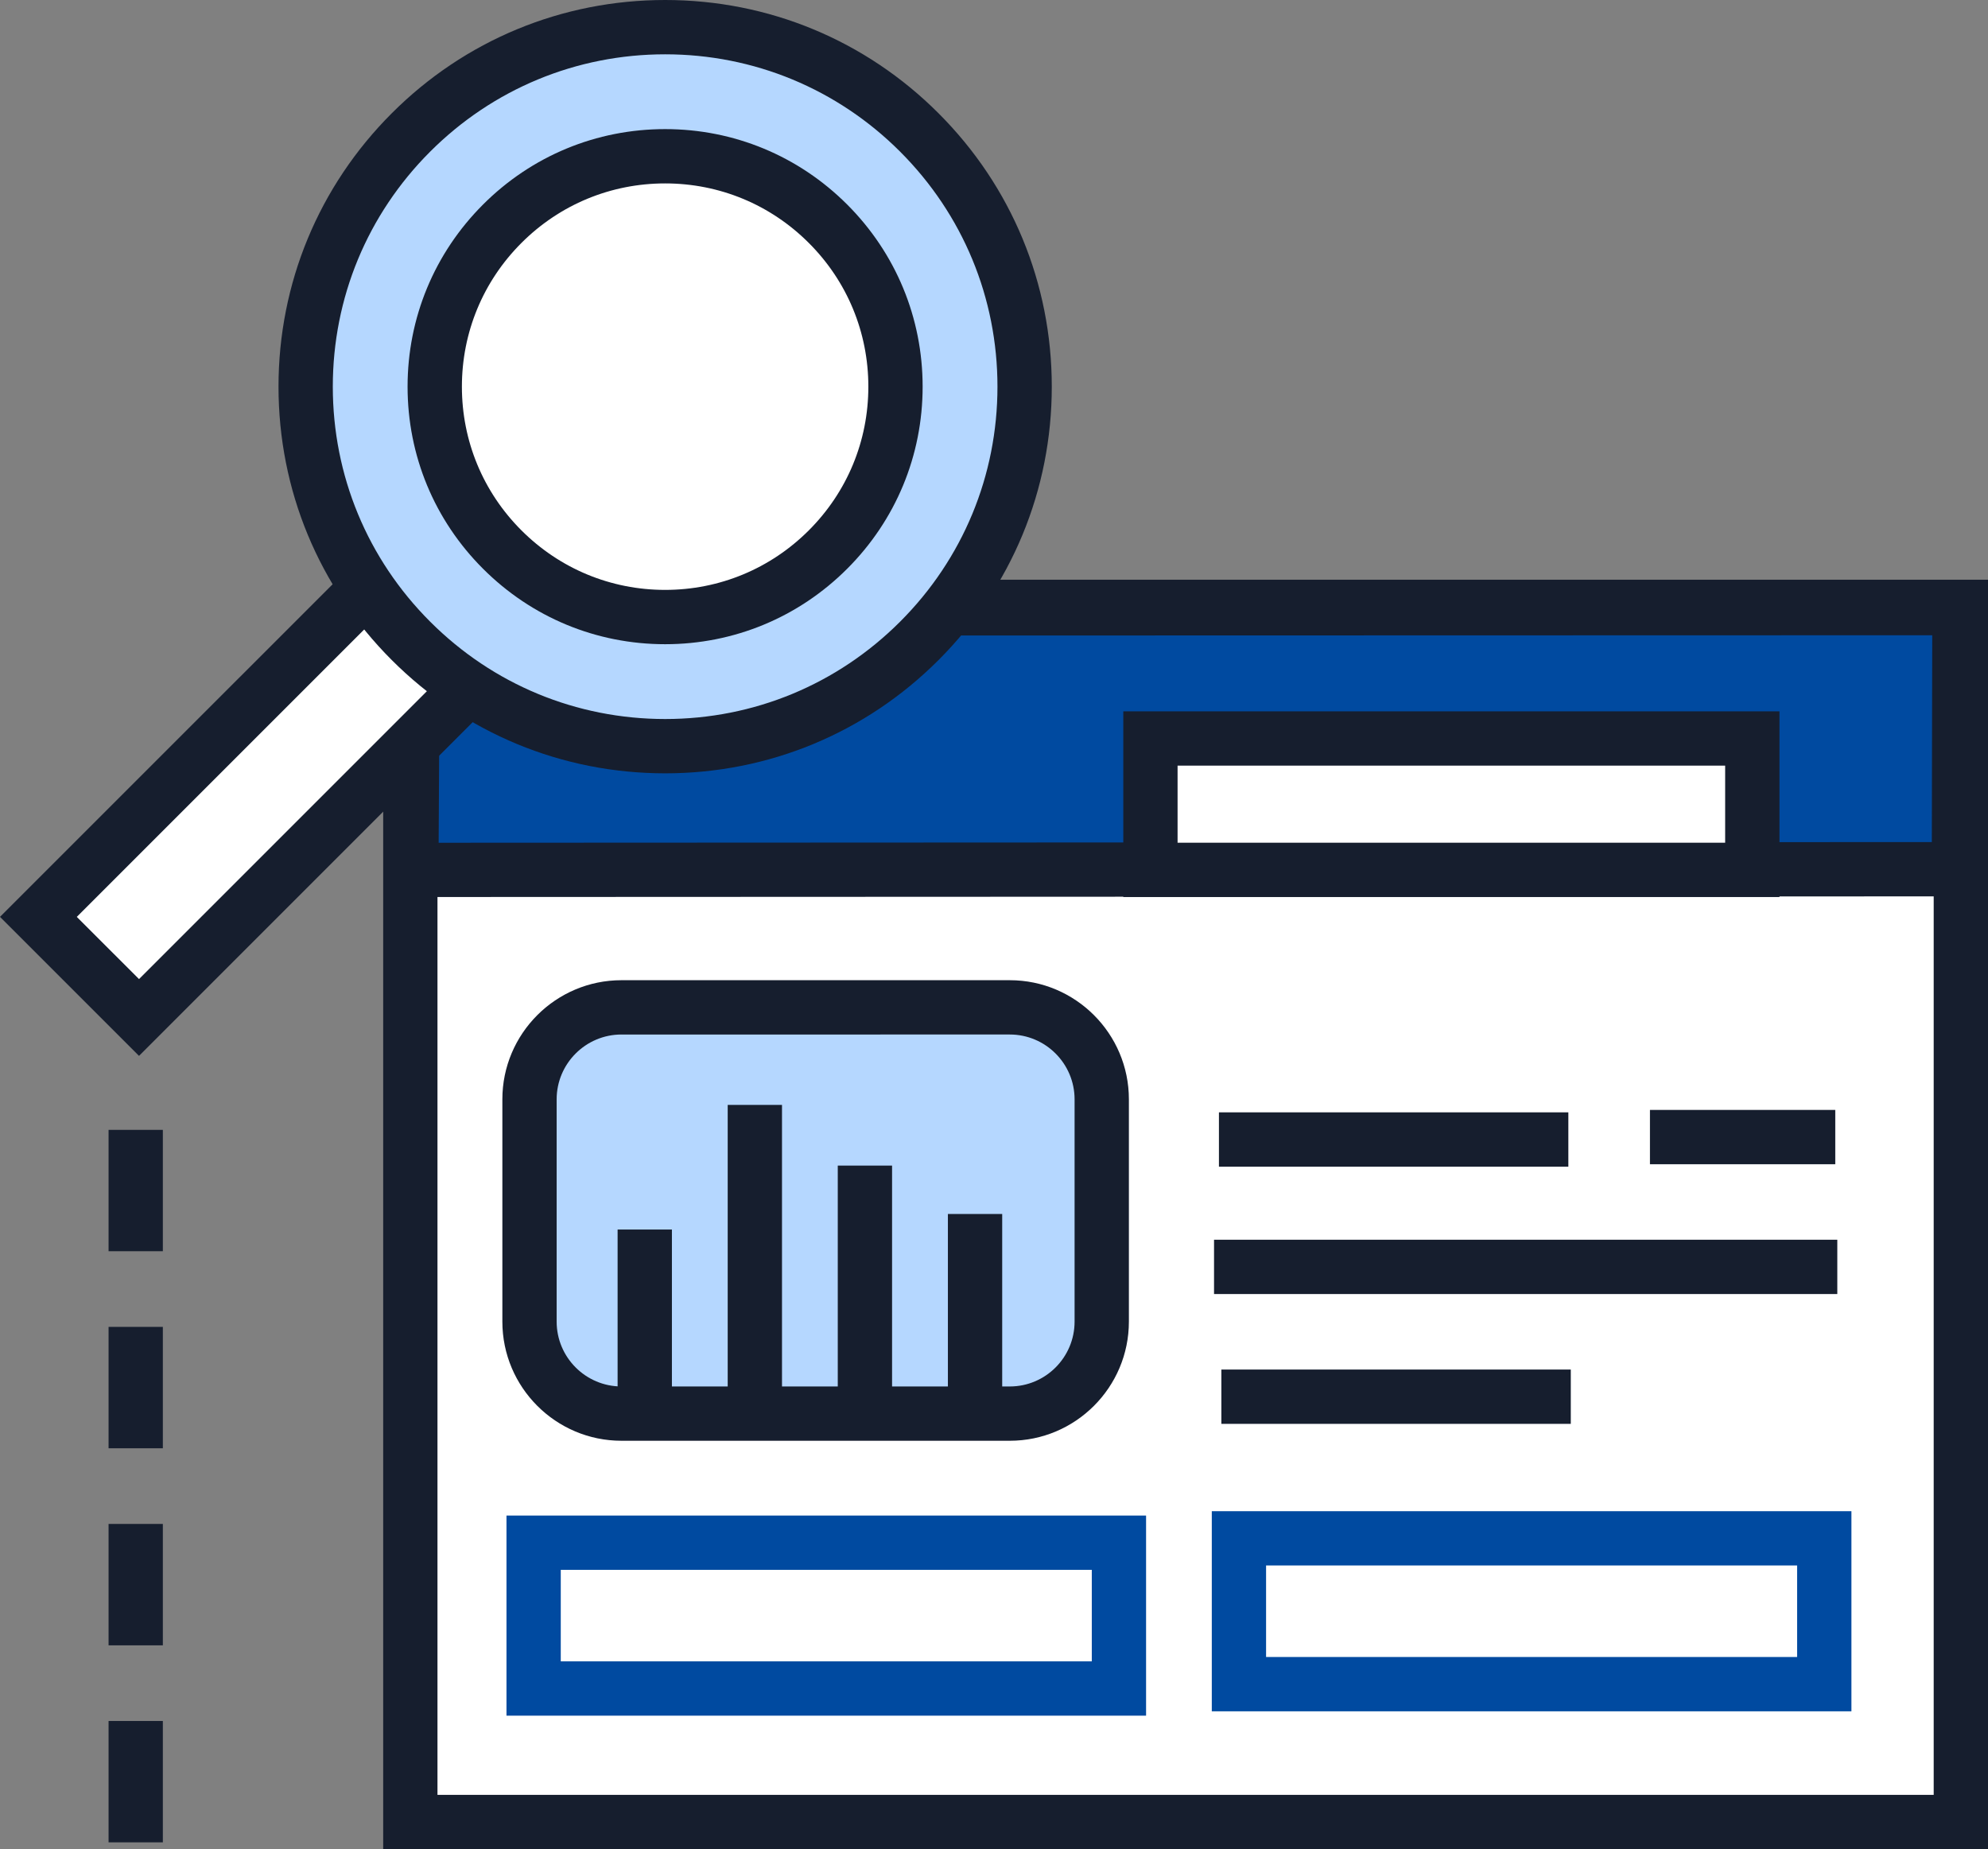
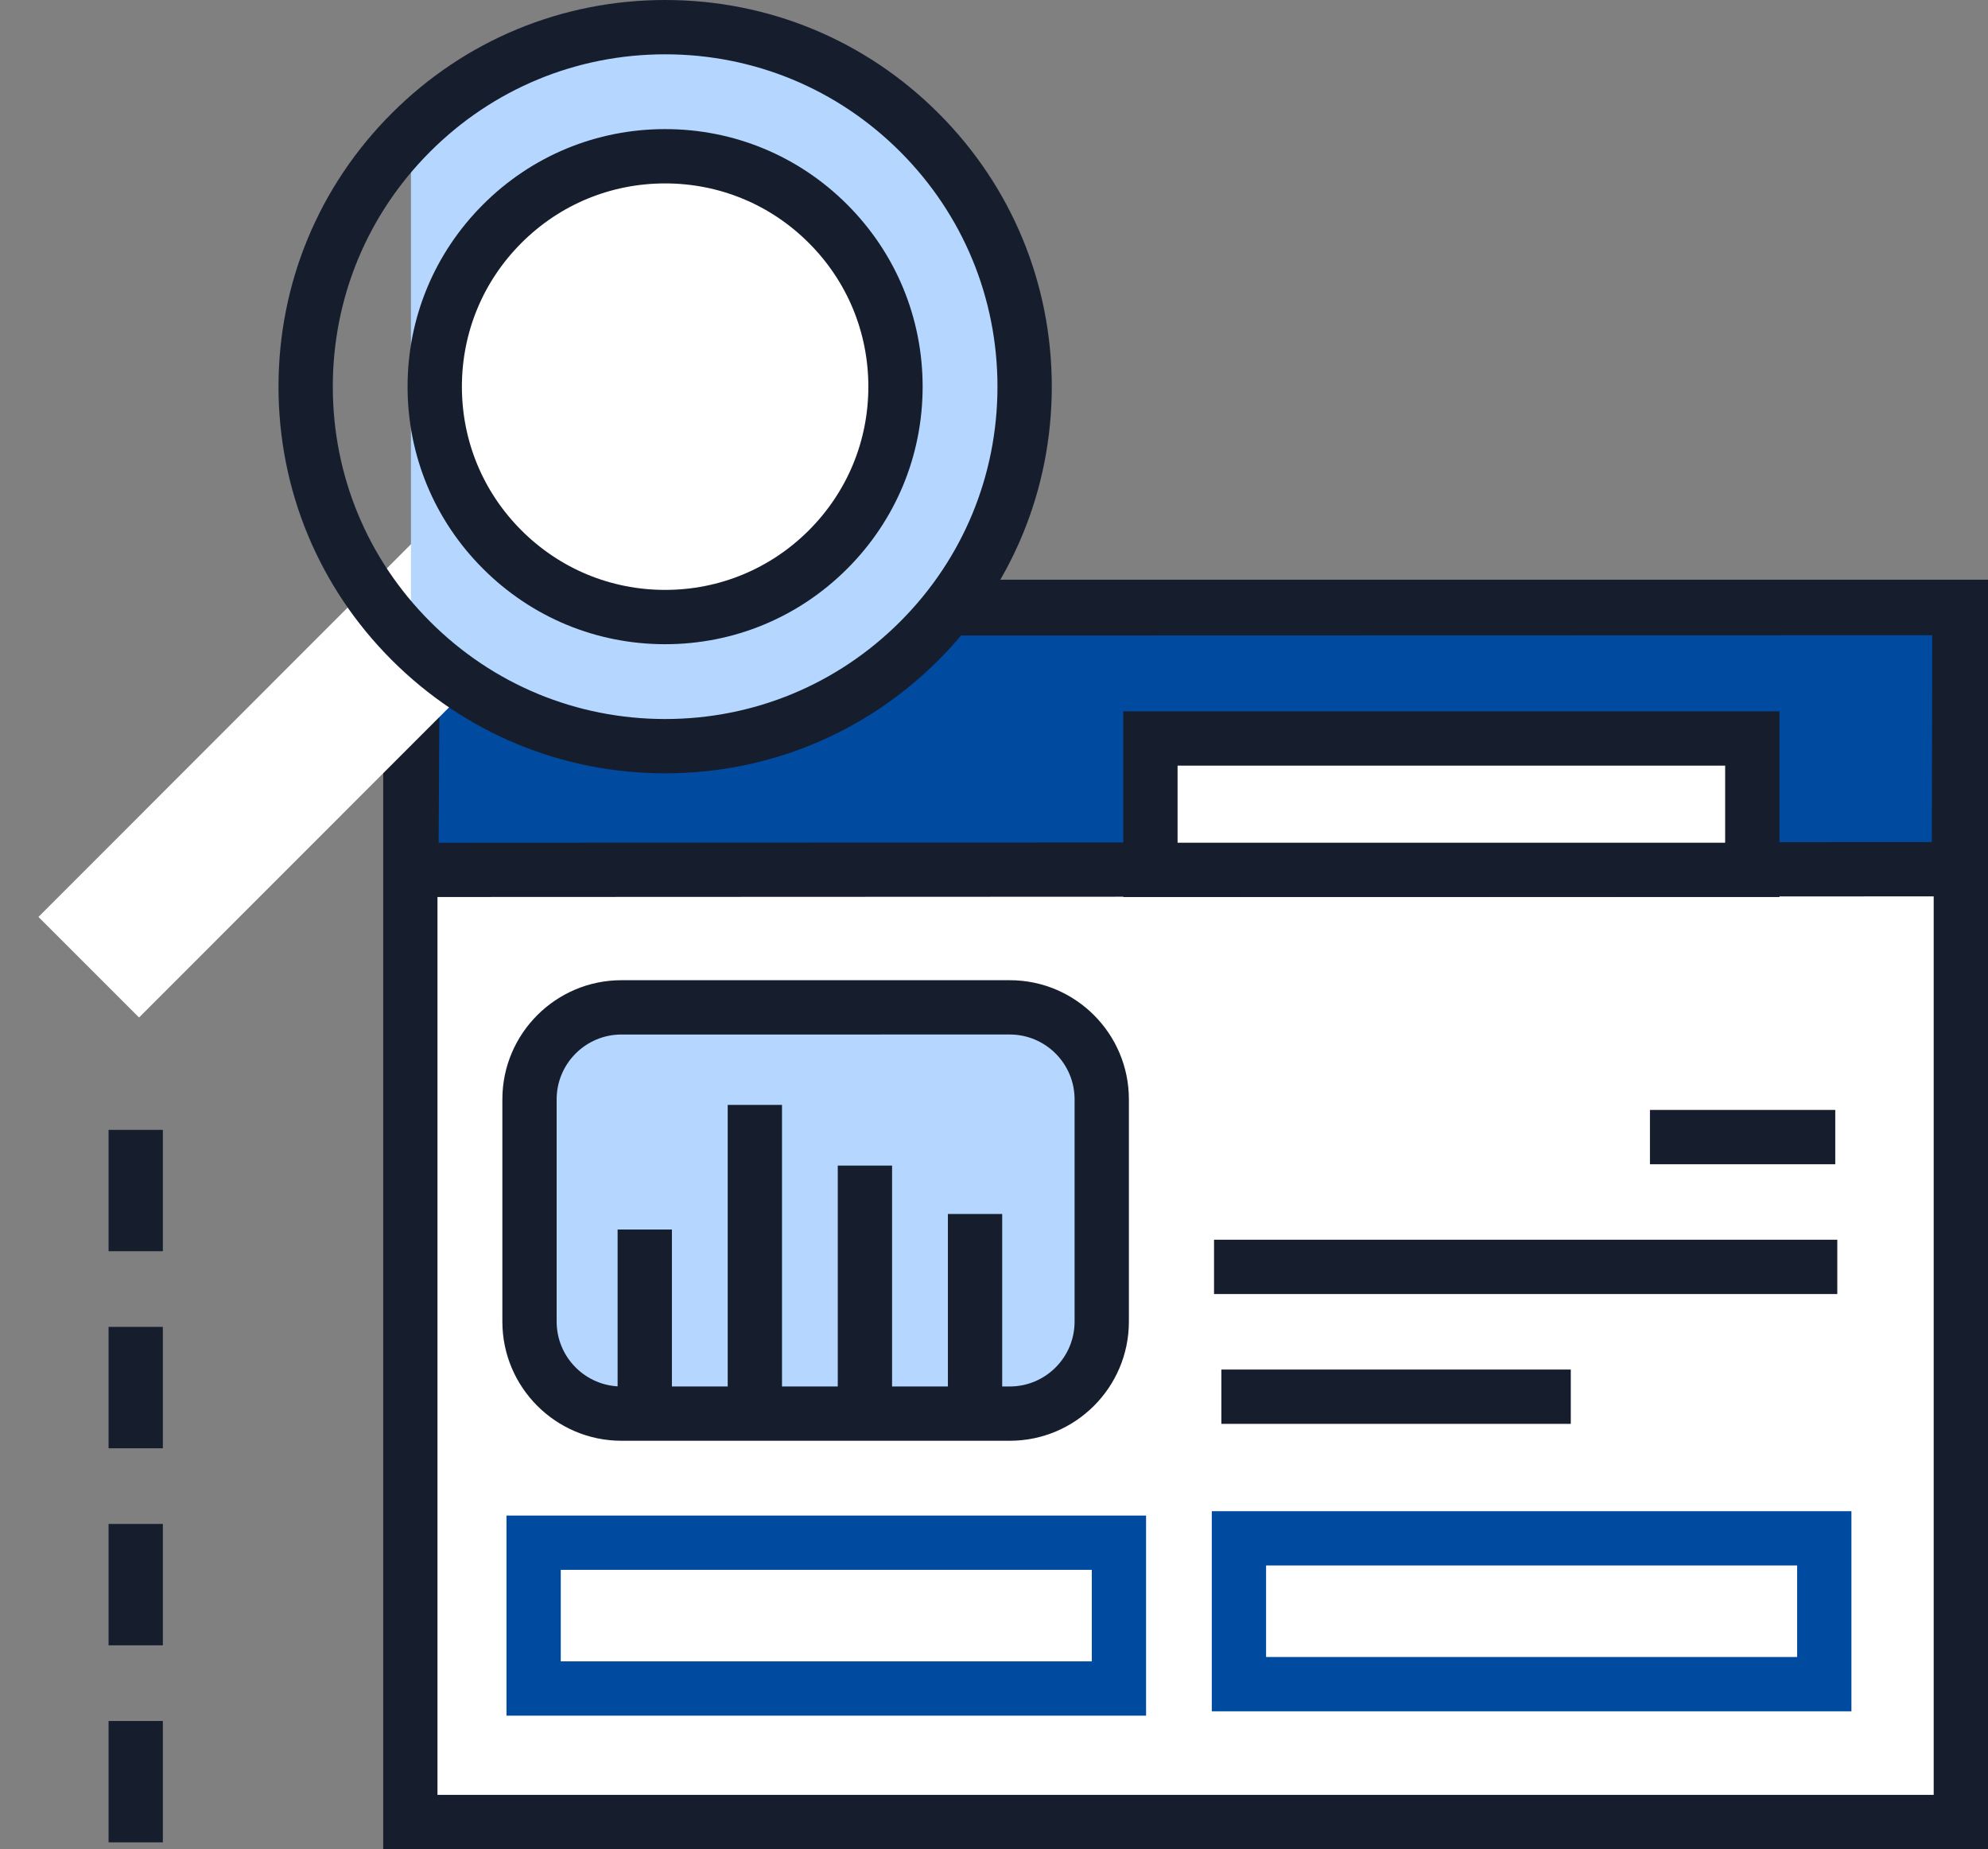
<svg xmlns="http://www.w3.org/2000/svg" id="Layer_2" viewBox="0 0 99.392 92.443">
  <rect x="0" y="0" width="99.392" height="92.443" fill="#808080" stroke="none" />
  <g id="Layer_1-2">
    <g>
      <g>
        <rect x="20.515" y="30.338" width="77.52" height="60.747" style="fill:#fff;" />
        <path d="M99.392,92.443H19.158V28.981H99.392v63.462Zm-77.52-2.715H96.677V31.696H21.872v58.032Z" style="fill:#161e2e;" />
      </g>
      <g>
        <polygon points="97.938 43.453 20.567 43.489 20.639 30.419 97.963 30.4 97.938 43.453" style="fill:#004aa0;" />
        <path d="M19.202,44.845l.087-15.784,80.034-.018-.031,15.767-80.09,.034Zm2.787-13.069l-.058,10.355,74.652-.035,.021-10.339-74.614,.019Z" style="fill:#161e2e;" />
      </g>
      <g>
        <rect x="57.517" y="36.918" width="30.091" height="6.569" style="fill:#fff;" />
        <path d="M88.966,44.844H56.16v-9.283h32.806v9.283Zm-30.092-2.715h27.377v-3.854h-27.377v3.854Z" style="fill:#161e2e;" />
      </g>
      <g>
        <path d="M31.074,50.359h19.411c2.538,0,4.598,2.06,4.598,4.598v11.113c0,2.538-2.06,4.598-4.598,4.598H31.07c-2.537,0-4.597-2.06-4.597-4.597v-11.112c0-2.539,2.062-4.601,4.601-4.601Z" style="fill:#b5d7ff;" />
        <path d="M50.486,72.026H31.071c-3.284,0-5.955-2.671-5.955-5.958v-11.111c0-3.283,2.672-5.955,5.955-5.955h19.415c3.284,0,5.954,2.673,5.954,5.955v11.111c0,3.287-2.671,5.958-5.954,5.958Zm-19.415-20.309c-1.787,0-3.241,1.454-3.241,3.241v11.111c0,1.789,1.454,3.243,3.241,3.243h19.415c1.786,0,3.239-1.454,3.239-3.243v-11.111c0-1.786-1.453-3.241-3.239-3.241H31.071Z" style="fill:#161e2e;" />
      </g>
      <rect x="30.878" y="61.466" width="2.715" height="8.938" style="fill:#161e2e;" />
      <rect x="36.382" y="55.236" width="2.715" height="15.168" style="fill:#161e2e;" />
      <rect x="41.885" y="58.27" width="2.715" height="12.133" style="fill:#161e2e;" />
      <rect x="47.391" y="60.689" width="2.715" height="9.715" style="fill:#161e2e;" />
      <g>
        <rect x="26.679" y="77.122" width="29.262" height="7.29" style="fill:#fff;" />
        <path d="M57.299,85.769H25.322v-10.004h31.977v10.004Zm-29.262-2.715h26.548v-4.575H28.036v4.575Z" style="fill:#004aa0;" />
      </g>
      <g>
        <rect x="61.941" y="76.904" width="29.265" height="7.289" style="fill:#fff;" />
        <path d="M92.564,85.551h-31.979v-10.004h31.979v10.004Zm-29.265-2.715h26.55v-4.575h-26.55v4.575Z" style="fill:#004aa0;" />
      </g>
      <rect x="61.063" y="68.466" width="17.47" height="2.715" style="fill:#161e2e;" />
-       <rect x="60.942" y="55.608" width="17.469" height="2.715" style="fill:#161e2e;" />
      <rect x="82.491" y="55.487" width="9.265" height="2.715" style="fill:#161e2e;" />
      <rect x="60.697" y="61.976" width="31.161" height="2.715" style="fill:#161e2e;" />
      <g>
        <rect x=".196" y="34.559" width="28.951" height="7.112" transform="translate(-22.658 21.545) rotate(-45.012)" style="fill:#fff;" />
-         <path d="M6.95,52.785L0,45.836,22.392,23.446l6.948,6.948L6.95,52.785Zm-3.11-6.948l3.11,3.109L25.502,30.394l-3.11-3.109L3.84,45.836Z" style="fill:#161e2e;" />
      </g>
      <g>
-         <path d="M20.546,32.037c7.017,7.019,18.397,7.021,25.417,0,7.019-7.016,7.019-18.396,0-25.415C38.944-.397,27.565-.397,20.546,6.622c-7.019,7.019-7.019,18.399,0,25.415Z" style="fill:#b5d7ff;" />
+         <path d="M20.546,32.037c7.017,7.019,18.397,7.021,25.417,0,7.019-7.016,7.019-18.396,0-25.415C38.944-.397,27.565-.397,20.546,6.622Z" style="fill:#b5d7ff;" />
        <path d="M33.255,38.66h-.001c-5.164-.001-10.018-2.013-13.668-5.663-3.651-3.65-5.662-8.504-5.662-13.667s2.011-10.017,5.662-13.667C23.237,2.01,28.091,0,33.255,0s10.018,2.01,13.668,5.663c3.651,3.65,5.662,8.504,5.662,13.667s-2.011,10.017-5.662,13.667c-3.651,3.652-8.506,5.663-13.668,5.663Zm0-35.945c-4.439,0-8.611,1.729-11.75,4.867-3.138,3.138-4.866,7.31-4.866,11.748s1.728,8.61,4.866,11.747c3.138,3.139,7.31,4.867,11.749,4.868,4.438,0,8.61-1.729,11.749-4.868,3.138-3.137,4.866-7.31,4.866-11.747s-1.728-8.61-4.866-11.748c-3.138-3.138-7.311-4.867-11.748-4.867Z" style="fill:#161e2e;" />
      </g>
      <g>
        <path d="M25.109,27.472c4.497,4.5,11.79,4.501,16.29,0,4.498-4.494,4.498-11.788,0-16.286-4.499-4.498-11.791-4.498-16.29,0s-4.498,11.792,0,16.286Z" style="fill:#fff;" />
        <path d="M33.254,32.205h-.001c-3.44,0-6.673-1.341-9.104-3.773-2.432-2.429-3.772-5.662-3.772-9.102s1.34-6.672,3.772-9.104c2.431-2.432,5.665-3.772,9.104-3.772s6.672,1.34,9.104,3.772c2.431,2.432,3.771,5.666,3.771,9.104s-1.34,6.672-3.771,9.102c-2.432,2.432-5.666,3.773-9.104,3.773Zm0-23.036c-2.714,0-5.266,1.057-7.185,2.977-1.919,1.919-2.976,4.471-2.976,7.184,0,2.715,1.057,5.264,2.976,7.183,1.919,1.919,4.47,2.977,7.184,2.977h.001c2.713,0,5.264-1.058,7.184-2.977,1.919-1.919,2.976-4.468,2.976-7.183,0-2.713-1.056-5.266-2.976-7.184-1.919-1.92-4.471-2.977-7.184-2.977Z" style="fill:#161e2e;" />
      </g>
      <g>
        <rect x="5.428" y="56.484" width="2.714" height="6.066" style="fill:#161e2e;" />
        <rect x="5.428" y="66.333" width="2.714" height="6.069" style="fill:#161e2e;" />
        <rect x="5.428" y="76.184" width="2.714" height="6.069" style="fill:#161e2e;" />
        <rect x="5.428" y="86.035" width="2.714" height="6.067" style="fill:#161e2e;" />
      </g>
    </g>
  </g>
</svg>